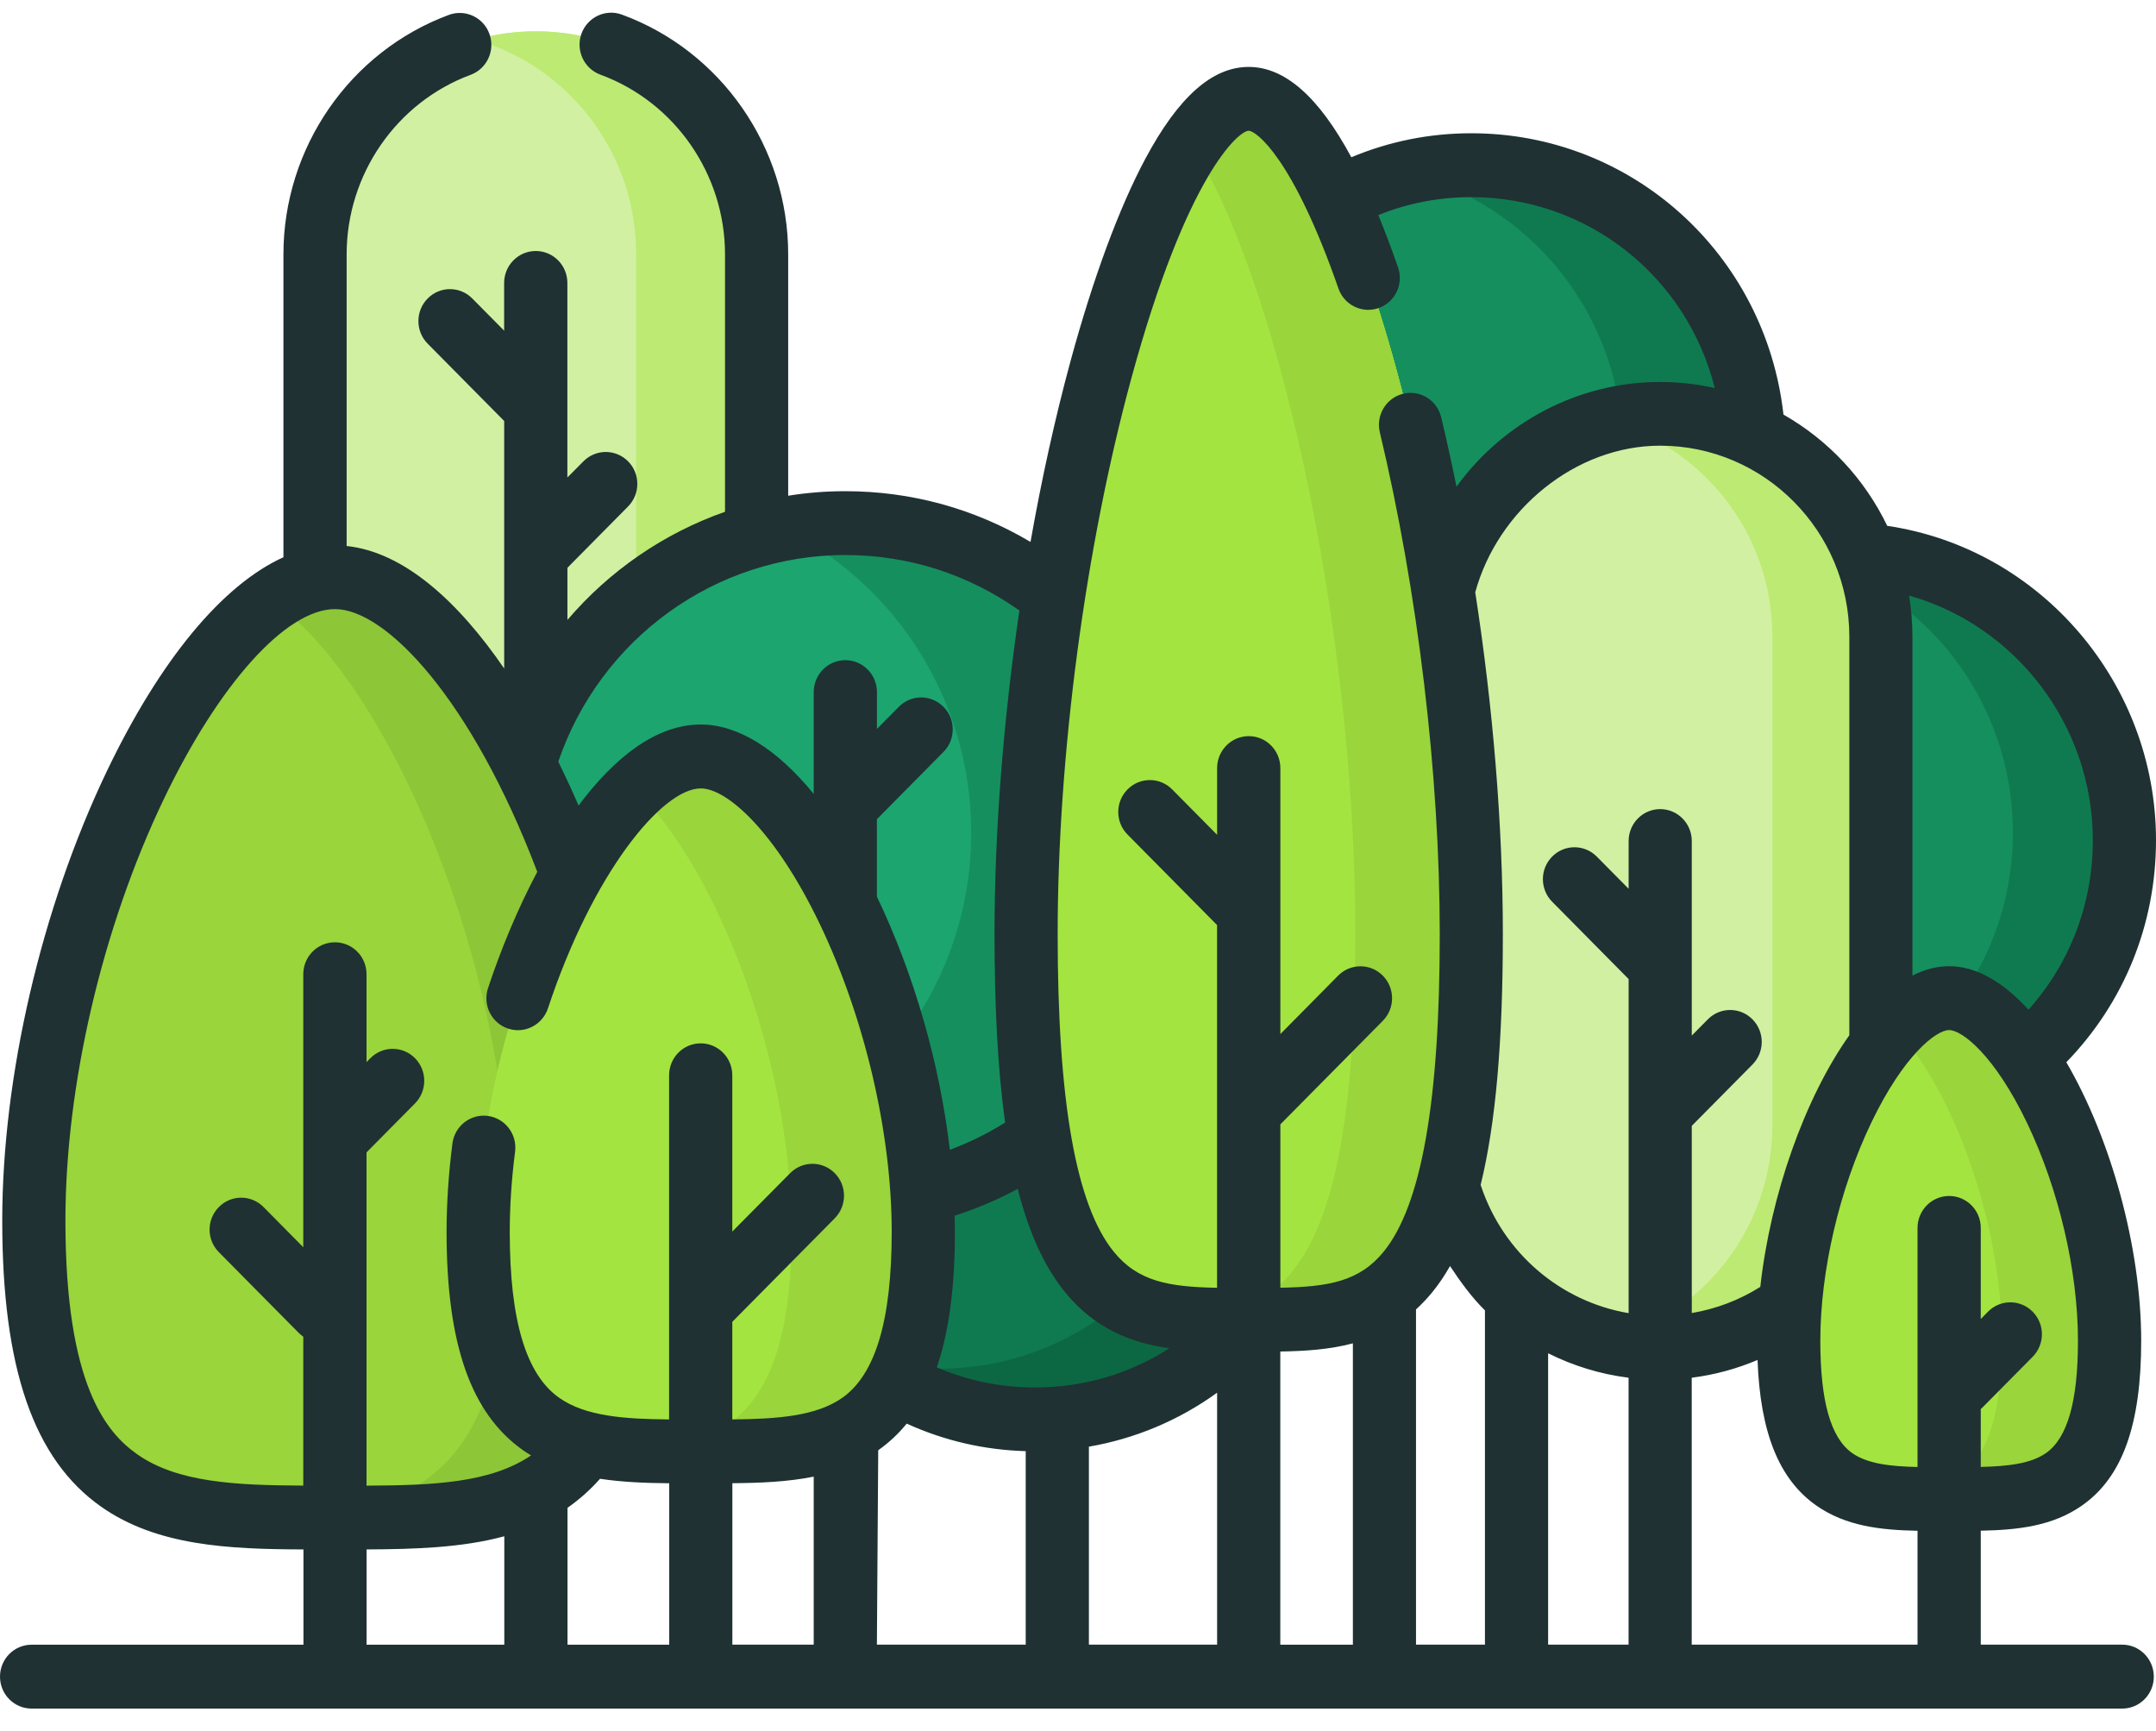
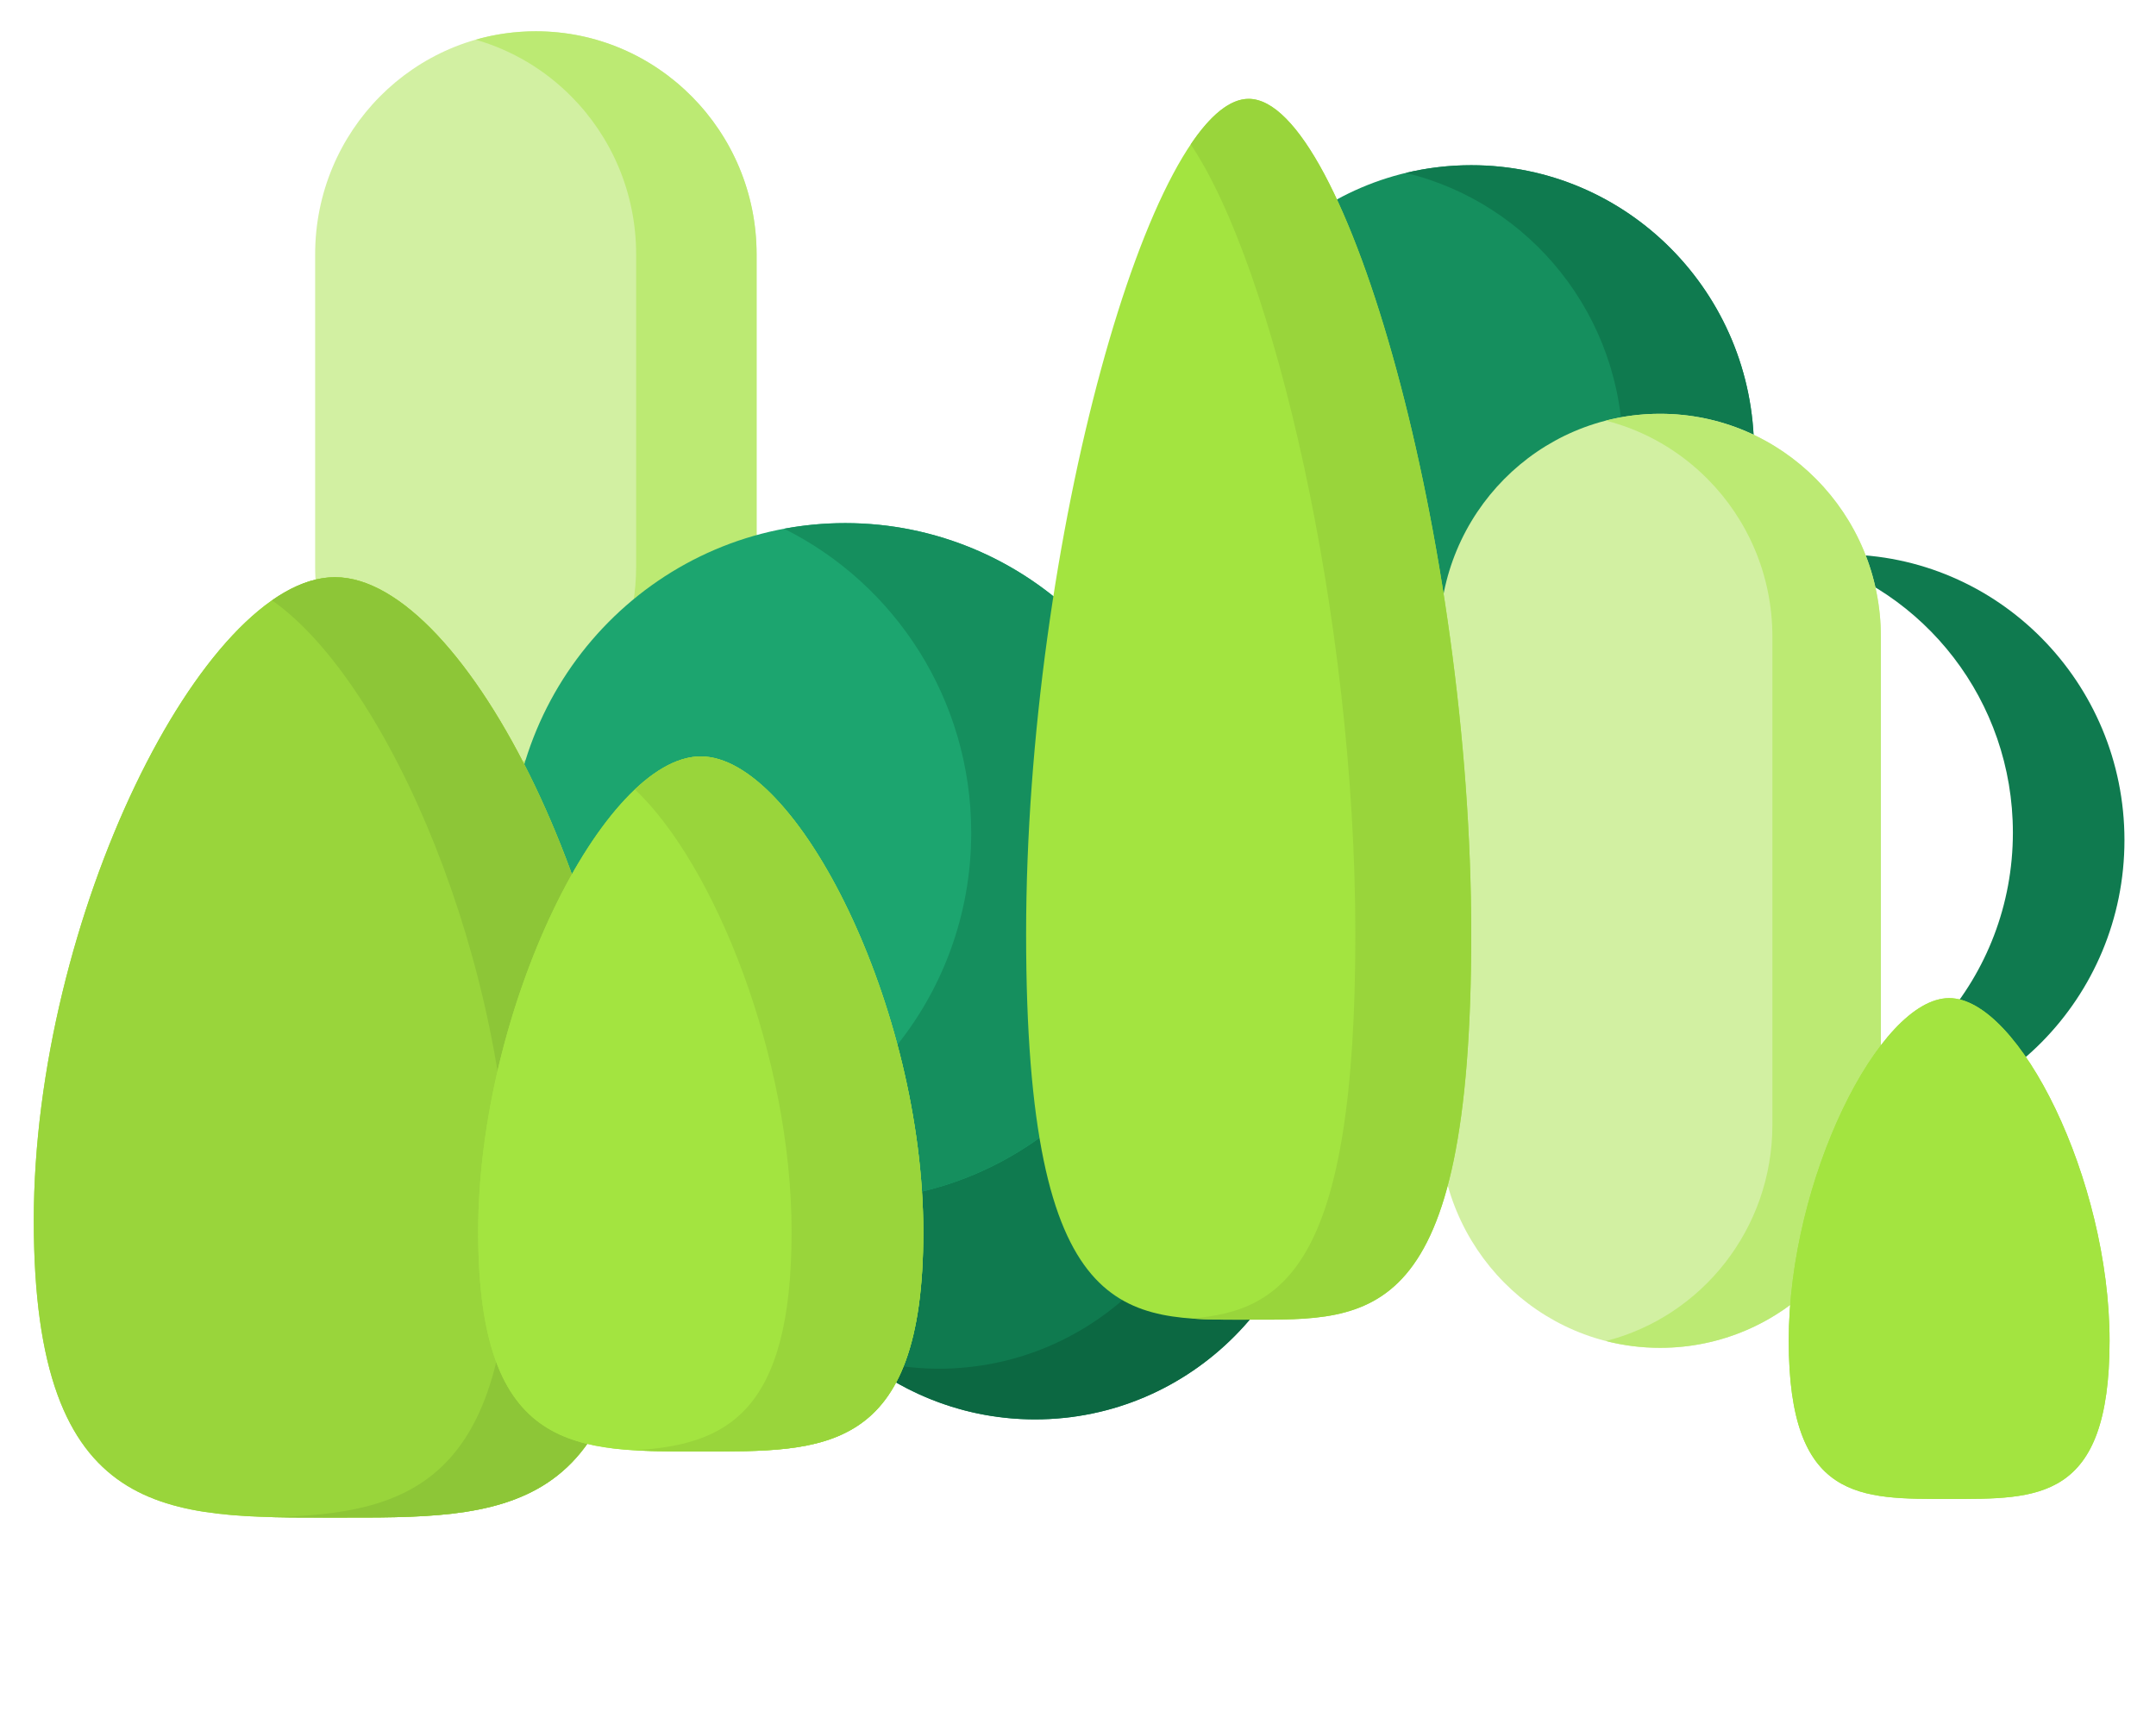
<svg xmlns="http://www.w3.org/2000/svg" width="76" height="61" viewBox="0 0 76 61" fill="none">
  <path d="M46.455 39.957C46.455 45.519 41.992 50.029 36.488 50.029C30.984 50.029 26.521 45.519 26.521 39.957C26.521 34.395 30.984 29.885 36.488 29.885C41.994 29.885 46.455 34.395 46.455 39.957Z" fill="#0F7A4F" />
  <path d="M46.455 39.957C46.455 45.519 41.992 50.029 36.488 50.029C34.139 50.029 31.98 49.207 30.275 47.833C31.17 48.099 32.116 48.243 33.096 48.243C38.6 48.243 43.061 43.731 43.061 38.171C43.061 34.983 41.594 32.139 39.306 30.293C43.439 31.523 46.455 35.385 46.455 39.957Z" fill="#0C6842" />
  <path d="M61.829 15.895C61.829 21.457 57.366 25.967 51.862 25.967C46.358 25.967 41.895 21.457 41.895 15.895C41.895 10.331 46.358 5.823 51.862 5.823C57.366 5.821 61.829 10.331 61.829 15.895Z" fill="#158F5E" />
  <path d="M61.831 15.895C61.831 21.457 57.368 25.967 51.864 25.967C51.069 25.967 50.295 25.873 49.553 25.695C53.942 24.641 57.206 20.653 57.206 15.895C57.206 11.137 53.94 7.149 49.553 6.095C50.295 5.917 51.069 5.823 51.864 5.823C57.366 5.823 61.831 10.331 61.831 15.895Z" fill="#0F7A4F" />
-   <path d="M74.888 29.613C74.888 35.175 70.425 39.685 64.921 39.685C59.415 39.685 54.954 35.175 54.954 29.613C54.954 24.051 59.417 19.541 64.921 19.541C70.425 19.541 74.888 24.051 74.888 29.613Z" fill="#158F5E" />
  <path d="M74.888 29.613C74.888 35.175 70.425 39.685 64.921 39.685C64.014 39.685 63.136 39.563 62.302 39.333C67.187 38.683 70.955 34.461 70.955 29.347C70.955 24.701 67.842 20.787 63.606 19.627C64.038 19.569 64.475 19.541 64.921 19.541C70.423 19.541 74.888 24.051 74.888 29.613Z" fill="#0F7A4F" />
  <path d="M58.522 47.507C54.225 47.507 50.742 43.987 50.742 39.645V22.449C50.742 18.107 54.225 14.585 58.522 14.585C62.819 14.585 66.302 18.105 66.302 22.449V39.645C66.302 43.987 62.819 47.507 58.522 47.507Z" fill="#D2F0A2" />
  <path d="M66.302 22.447V39.643C66.302 43.985 62.817 47.507 58.52 47.507C57.859 47.507 57.22 47.425 56.608 47.267C59.983 46.407 62.478 43.319 62.478 39.643V22.447C62.478 20.275 61.608 18.311 60.198 16.889C59.223 15.903 57.99 15.177 56.606 14.825C57.218 14.667 57.857 14.585 58.518 14.585C60.667 14.585 62.611 15.465 64.02 16.887C65.433 18.311 66.302 20.277 66.302 22.447Z" fill="#BCEA73" />
  <path d="M18.889 27.833C14.592 27.833 11.109 24.313 11.109 19.971V8.965C11.109 4.623 14.592 1.103 18.889 1.103C23.186 1.103 26.669 4.623 26.669 8.965V19.971C26.671 24.313 23.188 27.833 18.889 27.833Z" fill="#D2F0A2" />
  <path d="M26.671 8.963V19.971C26.671 24.313 23.188 27.833 18.891 27.833C18.157 27.833 17.442 27.729 16.768 27.537C20.033 26.603 22.424 23.571 22.424 19.971V8.963C22.424 6.791 21.553 4.827 20.144 3.405C19.218 2.469 18.06 1.769 16.766 1.399C17.441 1.205 18.153 1.103 18.889 1.103C21.039 1.103 22.984 1.983 24.391 3.407C25.8 4.827 26.671 6.793 26.671 8.963Z" fill="#BCEA73" />
  <path d="M41.612 30.375C41.612 36.967 36.322 42.313 29.798 42.313C23.275 42.313 17.985 36.969 17.985 30.375C17.985 23.781 23.273 18.437 29.798 18.437C32.931 18.437 35.938 19.695 38.152 21.933C40.367 24.173 41.612 27.209 41.612 30.375Z" fill="#1CA56F" />
  <path d="M41.612 30.375C41.612 36.967 36.324 42.313 29.798 42.313C27.924 42.313 26.155 41.873 24.581 41.087C30.076 40.063 34.236 35.197 34.236 29.349C34.236 24.649 31.548 20.583 27.641 18.637C28.34 18.507 29.06 18.439 29.798 18.439C36.322 18.439 41.612 23.783 41.612 30.375Z" fill="#158F5E" />
-   <path d="M51.862 32.927C51.862 46.761 48.349 46.515 44.017 46.515C39.684 46.515 36.171 46.761 36.171 32.927C36.171 19.091 40.599 3.483 44.017 3.483C47.435 3.483 51.862 19.093 51.862 32.927Z" fill="#A3E440" />
  <path d="M51.862 32.927C51.862 46.761 48.349 46.515 44.017 46.515C39.684 46.515 36.171 46.761 36.171 32.927C36.171 19.091 40.599 3.483 44.017 3.483C47.435 3.483 51.862 19.093 51.862 32.927Z" fill="#A3E440" />
  <path d="M51.862 32.927C51.862 46.763 48.351 46.515 44.017 46.515C43.31 46.515 42.625 46.523 41.974 46.473C45.317 46.223 47.777 44.505 47.777 32.927C47.777 21.751 44.886 9.417 41.974 5.089C42.667 4.059 43.359 3.485 44.017 3.485C47.435 3.485 51.862 19.093 51.862 32.927Z" fill="#99D53B" />
  <path d="M1.191 43.023C1.191 53.679 5.945 53.489 11.808 53.489C17.67 53.489 22.424 53.679 22.424 43.023C22.424 32.367 16.433 20.345 11.808 20.345C7.182 20.345 1.191 32.367 1.191 43.023Z" fill="#A3E440" />
  <path d="M1.191 43.023C1.191 53.679 5.945 53.489 11.808 53.489C17.67 53.489 22.424 53.679 22.424 43.023C22.424 32.367 16.433 20.345 11.808 20.345C7.182 20.345 1.191 32.367 1.191 43.023Z" fill="#99D53B" />
  <path d="M22.424 43.023C22.424 53.679 17.672 53.489 11.808 53.489C11.046 53.489 10.304 53.493 9.589 53.475C14.385 53.357 17.985 52.297 17.985 43.023C17.985 34.019 13.706 24.037 9.589 21.161C10.343 20.633 11.093 20.345 11.808 20.345C16.433 20.343 22.424 32.365 22.424 43.023Z" fill="#8DC637" />
  <path d="M32.547 43.423C32.547 51.299 29.034 51.159 24.702 51.159C20.369 51.159 16.856 51.299 16.856 43.423C16.856 35.547 21.284 26.663 24.702 26.663C28.12 26.663 32.547 35.549 32.547 43.423Z" fill="#A3E440" />
  <path d="M32.547 43.423C32.547 51.299 29.034 51.159 24.702 51.159C20.369 51.159 16.856 51.299 16.856 43.423C16.856 35.547 21.284 26.663 24.702 26.663C28.12 26.663 32.547 35.549 32.547 43.423Z" fill="#A3E440" />
  <path d="M32.547 43.423C32.547 51.299 29.036 51.157 24.702 51.157C23.892 51.157 23.115 51.161 22.38 51.117C25.581 50.929 27.904 49.829 27.904 43.421C27.904 37.261 25.195 30.483 22.38 27.823C23.164 27.083 23.956 26.661 24.702 26.661C28.122 26.663 32.547 35.549 32.547 43.423Z" fill="#99D53B" />
  <path d="M74.363 47.259C74.363 52.935 71.832 52.833 68.709 52.833C65.586 52.833 63.054 52.935 63.054 47.259C63.054 41.583 66.245 35.181 68.709 35.181C71.171 35.181 74.363 41.583 74.363 47.259Z" fill="#A3E440" />
  <path d="M74.363 47.259C74.363 52.935 71.832 52.833 68.709 52.833C65.586 52.833 63.054 52.935 63.054 47.259C63.054 41.583 66.245 35.181 68.709 35.181C71.171 35.181 74.363 41.583 74.363 47.259Z" fill="#A3E440" />
-   <path d="M74.363 47.261C74.363 52.935 71.83 52.835 68.709 52.835C68.046 52.835 67.406 52.839 66.815 52.793C69.006 52.617 70.573 51.729 70.573 47.261C70.573 42.983 68.76 38.293 66.815 36.241C67.45 35.569 68.101 35.181 68.709 35.181C71.173 35.179 74.363 41.583 74.363 47.261Z" fill="#99D53B" />
-   <path d="M74.808 57.969H69.823V53.953C71.135 53.927 72.364 53.789 73.395 53.063C74.817 52.067 75.478 50.221 75.478 47.259C75.478 43.967 74.407 40.127 72.839 37.441C74.878 35.339 76 32.575 76 29.613C76 24.079 71.933 19.329 66.526 18.535C65.73 16.881 64.448 15.511 62.868 14.613C62.231 8.951 57.525 4.697 51.862 4.697C50.394 4.697 48.974 4.983 47.635 5.543C46.485 3.407 45.289 2.359 44.017 2.359C42.728 2.359 41.535 3.421 40.369 5.605C39.443 7.341 38.534 9.801 37.739 12.719C37.193 14.727 36.718 16.883 36.326 19.101C34.352 17.929 32.124 17.313 29.796 17.313C29.113 17.313 28.443 17.367 27.784 17.473V8.965C27.784 5.197 25.428 1.801 21.923 0.515C21.345 0.303 20.708 0.605 20.496 1.189C20.287 1.773 20.585 2.417 21.163 2.631C23.79 3.595 25.557 6.141 25.557 8.965V18.039C23.404 18.795 21.486 20.113 20.002 21.851V20.013L22.141 17.851C22.574 17.411 22.574 16.699 22.141 16.261C21.706 15.821 21.001 15.821 20.566 16.261L20 16.831V9.973C20 9.351 19.503 8.847 18.885 8.847C18.272 8.847 17.771 9.351 17.771 9.973V11.655L16.649 10.521C16.213 10.081 15.509 10.081 15.075 10.521C14.64 10.961 14.64 11.673 15.075 12.113L17.773 14.839V23.563C16.15 21.199 14.24 19.457 12.219 19.245V8.965C12.219 6.149 13.975 3.605 16.591 2.637C17.167 2.423 17.464 1.777 17.252 1.193C17.041 0.611 16.401 0.311 15.823 0.525C12.334 1.817 9.991 5.209 9.991 8.965V19.641C7.843 20.615 5.647 23.251 3.758 27.199C1.457 32.019 0.079 37.935 0.079 43.023C0.079 48.233 1.188 51.437 3.568 53.109C5.522 54.481 8.022 54.605 10.697 54.613V57.971H1.114C0.499 57.971 0 58.475 0 59.097C0 59.719 0.499 60.223 1.114 60.223H74.808C75.424 60.223 75.923 59.719 75.923 59.097C75.921 58.473 75.424 57.969 74.808 57.969ZM21.151 52.123C21.927 52.241 22.747 52.273 23.59 52.281V57.971H20.005V53.145C20.413 52.861 20.797 52.523 21.151 52.123ZM25.816 52.279C26.818 52.271 27.784 52.229 28.684 52.047V57.969H25.816V52.279ZM37.535 45.535C38.59 46.835 39.87 47.331 41.222 47.523C39.821 48.423 38.196 48.905 36.486 48.905C35.279 48.905 34.117 48.665 33.024 48.195C33.452 46.939 33.66 45.363 33.66 43.425C33.66 43.233 33.656 43.041 33.65 42.849C34.42 42.605 35.164 42.289 35.874 41.905C36.274 43.465 36.822 44.655 37.535 45.535ZM30.958 51.117C31.332 50.853 31.667 50.541 31.962 50.179C33.286 50.781 34.693 51.107 36.157 51.149V57.969H30.911L30.958 51.117ZM38.384 50.991C40.019 50.709 41.555 50.063 42.904 49.089V57.969H38.384V50.991ZM45.131 47.637C46 47.623 46.865 47.569 47.69 47.349V57.971H45.131V47.637ZM52.345 46.187V57.969H49.915V46.153C50.117 45.969 50.31 45.765 50.498 45.535C50.72 45.263 50.924 44.959 51.114 44.625C51.474 45.169 51.886 45.739 52.345 46.187ZM54.572 47.699C55.45 48.139 56.406 48.435 57.408 48.561V57.969H54.572V47.699ZM59.634 48.561C60.434 48.459 61.214 48.249 61.954 47.935C62.049 50.503 62.714 52.143 64.022 53.063C65.055 53.789 66.282 53.931 67.594 53.955V57.969H59.634V48.561ZM72.125 51.215C71.588 51.591 70.779 51.683 69.823 51.705V49.665C69.843 49.647 69.865 49.629 69.884 49.609L71.652 47.823C72.087 47.383 72.087 46.671 71.652 46.233C71.216 45.793 70.512 45.793 70.078 46.233L69.823 46.491V43.281C69.823 42.659 69.324 42.155 68.709 42.155C68.093 42.155 67.594 42.659 67.594 43.281V51.707C66.637 51.687 65.827 51.595 65.291 51.217C64.535 50.685 64.167 49.391 64.167 47.261C64.167 44.799 64.835 41.929 65.958 39.583C67.1 37.197 68.25 36.307 68.707 36.307C69.164 36.307 70.314 37.197 71.456 39.583C72.578 41.929 73.249 44.799 73.249 47.261C73.249 49.389 72.881 50.683 72.125 51.215ZM73.773 29.613C73.773 31.851 72.972 33.947 71.505 35.589C70.632 34.631 69.678 34.055 68.709 34.055C68.271 34.055 67.84 34.171 67.414 34.387V22.449C67.414 21.953 67.373 21.467 67.296 20.993C71.06 22.053 73.773 25.571 73.773 29.613ZM52.003 20.877C52.798 17.971 55.535 15.709 58.522 15.709C62.199 15.709 65.19 18.731 65.19 22.447V36.489C63.612 38.713 62.409 42.137 62.051 45.361C62.045 45.365 62.041 45.367 62.035 45.369C61.301 45.831 60.485 46.137 59.636 46.281V39.683L61.776 37.521C62.211 37.081 62.211 36.369 61.776 35.929C61.34 35.489 60.636 35.489 60.202 35.929L59.636 36.501V29.645C59.636 29.023 59.138 28.519 58.524 28.519C57.908 28.519 57.41 29.023 57.41 29.645V31.327L56.288 30.193C55.852 29.753 55.148 29.753 54.714 30.193C54.279 30.631 54.279 31.345 54.714 31.783L57.41 34.509V46.285C55.011 45.877 52.992 44.171 52.2 41.785C52.199 41.779 52.197 41.775 52.193 41.767C52.727 39.591 52.976 36.703 52.976 32.925C52.976 29.117 52.632 24.939 52.003 20.877ZM44.017 4.609C44.276 4.609 45.574 5.553 47.181 10.169C47.385 10.755 48.02 11.063 48.6 10.857C49.18 10.651 49.485 10.009 49.281 9.423C49.052 8.761 48.818 8.147 48.587 7.581C49.626 7.161 50.726 6.949 51.864 6.949C55.981 6.949 59.466 9.763 60.446 13.677C59.826 13.539 59.183 13.463 58.524 13.463C55.632 13.463 52.982 14.891 51.342 17.155C51.173 16.327 50.995 15.509 50.803 14.709C50.659 14.105 50.057 13.733 49.461 13.879C48.864 14.025 48.495 14.633 48.64 15.237C49.982 20.863 50.752 27.311 50.752 32.931C50.752 38.817 50.107 42.475 48.779 44.113C47.925 45.167 46.837 45.357 45.133 45.389V39.631L48.745 35.981C49.18 35.541 49.18 34.829 48.745 34.389C48.309 33.949 47.605 33.949 47.169 34.389L45.133 36.449V27.073C45.133 26.451 44.636 25.947 44.019 25.947C43.405 25.947 42.904 26.451 42.904 27.073V29.425L41.321 27.825C40.886 27.385 40.181 27.385 39.746 27.825C39.31 28.263 39.31 28.977 39.746 29.415L42.9 32.603C42.9 32.605 42.902 32.605 42.902 32.607V45.391C41.198 45.359 40.11 45.169 39.257 44.115C37.929 42.477 37.283 38.819 37.283 32.933C37.283 26.631 38.255 19.301 39.884 13.321C41.836 6.159 43.668 4.609 44.017 4.609ZM29.796 19.563C32.017 19.563 34.131 20.239 35.934 21.519C35.37 25.369 35.057 29.313 35.057 32.927C35.057 35.549 35.178 37.743 35.431 39.567C34.813 39.955 34.162 40.275 33.483 40.527C33.125 37.495 32.231 34.363 30.911 31.603V28.875L33.258 26.503C33.693 26.063 33.693 25.351 33.258 24.913C32.822 24.473 32.118 24.473 31.684 24.913L30.913 25.693V24.395C30.913 23.775 30.414 23.269 29.798 23.269C29.183 23.269 28.684 23.773 28.684 24.395V27.983C27.388 26.399 26.012 25.537 24.702 25.537C23.127 25.537 21.656 26.705 20.395 28.393C20.17 27.873 19.93 27.357 19.679 26.847C21.167 22.491 25.232 19.563 29.796 19.563ZM4.837 51.259C3.751 50.495 2.306 48.813 2.306 43.023C2.306 38.257 3.6 32.707 5.769 28.177C7.719 24.101 10.09 21.469 11.81 21.469C13.607 21.469 16.629 24.651 18.939 30.729C18.24 32.047 17.652 33.475 17.203 34.829C17.009 35.419 17.322 36.057 17.905 36.253C18.487 36.451 19.119 36.131 19.315 35.543C20.9 30.753 23.346 27.789 24.702 27.789C25.622 27.789 27.328 29.289 28.904 32.581C30.487 35.891 31.433 39.945 31.433 43.425C31.433 46.535 30.861 48.447 29.688 49.271C28.765 49.917 27.404 50.015 25.814 50.031V46.591L29.426 42.941C29.86 42.501 29.86 41.789 29.426 41.351C28.991 40.911 28.286 40.911 27.853 41.351L25.814 43.409V37.901C25.814 37.279 25.316 36.775 24.7 36.775C24.084 36.775 23.586 37.279 23.586 37.901V50.031C21.997 50.017 20.637 49.919 19.715 49.271C18.539 48.445 17.969 46.533 17.969 43.425C17.969 42.515 18.032 41.563 18.157 40.593C18.236 39.977 17.805 39.413 17.195 39.333C16.585 39.255 16.027 39.687 15.948 40.305C15.812 41.371 15.742 42.421 15.742 43.427C15.742 47.381 16.601 49.827 18.444 51.121C18.535 51.185 18.628 51.243 18.721 51.299C17.304 52.261 15.315 52.355 12.92 52.365V40.619L14.63 38.891C15.063 38.451 15.063 37.739 14.63 37.299C14.195 36.859 13.49 36.859 13.055 37.299L12.92 37.435V34.337C12.92 33.715 12.421 33.213 11.806 33.213C11.19 33.213 10.691 33.717 10.691 34.337V43.961L9.29 42.545C8.855 42.105 8.15 42.105 7.715 42.545C7.279 42.985 7.279 43.697 7.715 44.135L10.533 46.983C10.583 47.033 10.636 47.075 10.691 47.115V52.363C8.309 52.353 6.254 52.255 4.837 51.259ZM12.922 54.613C14.64 54.605 16.297 54.551 17.777 54.149V57.971H12.922V54.613Z" fill="#1F3133" />
</svg>